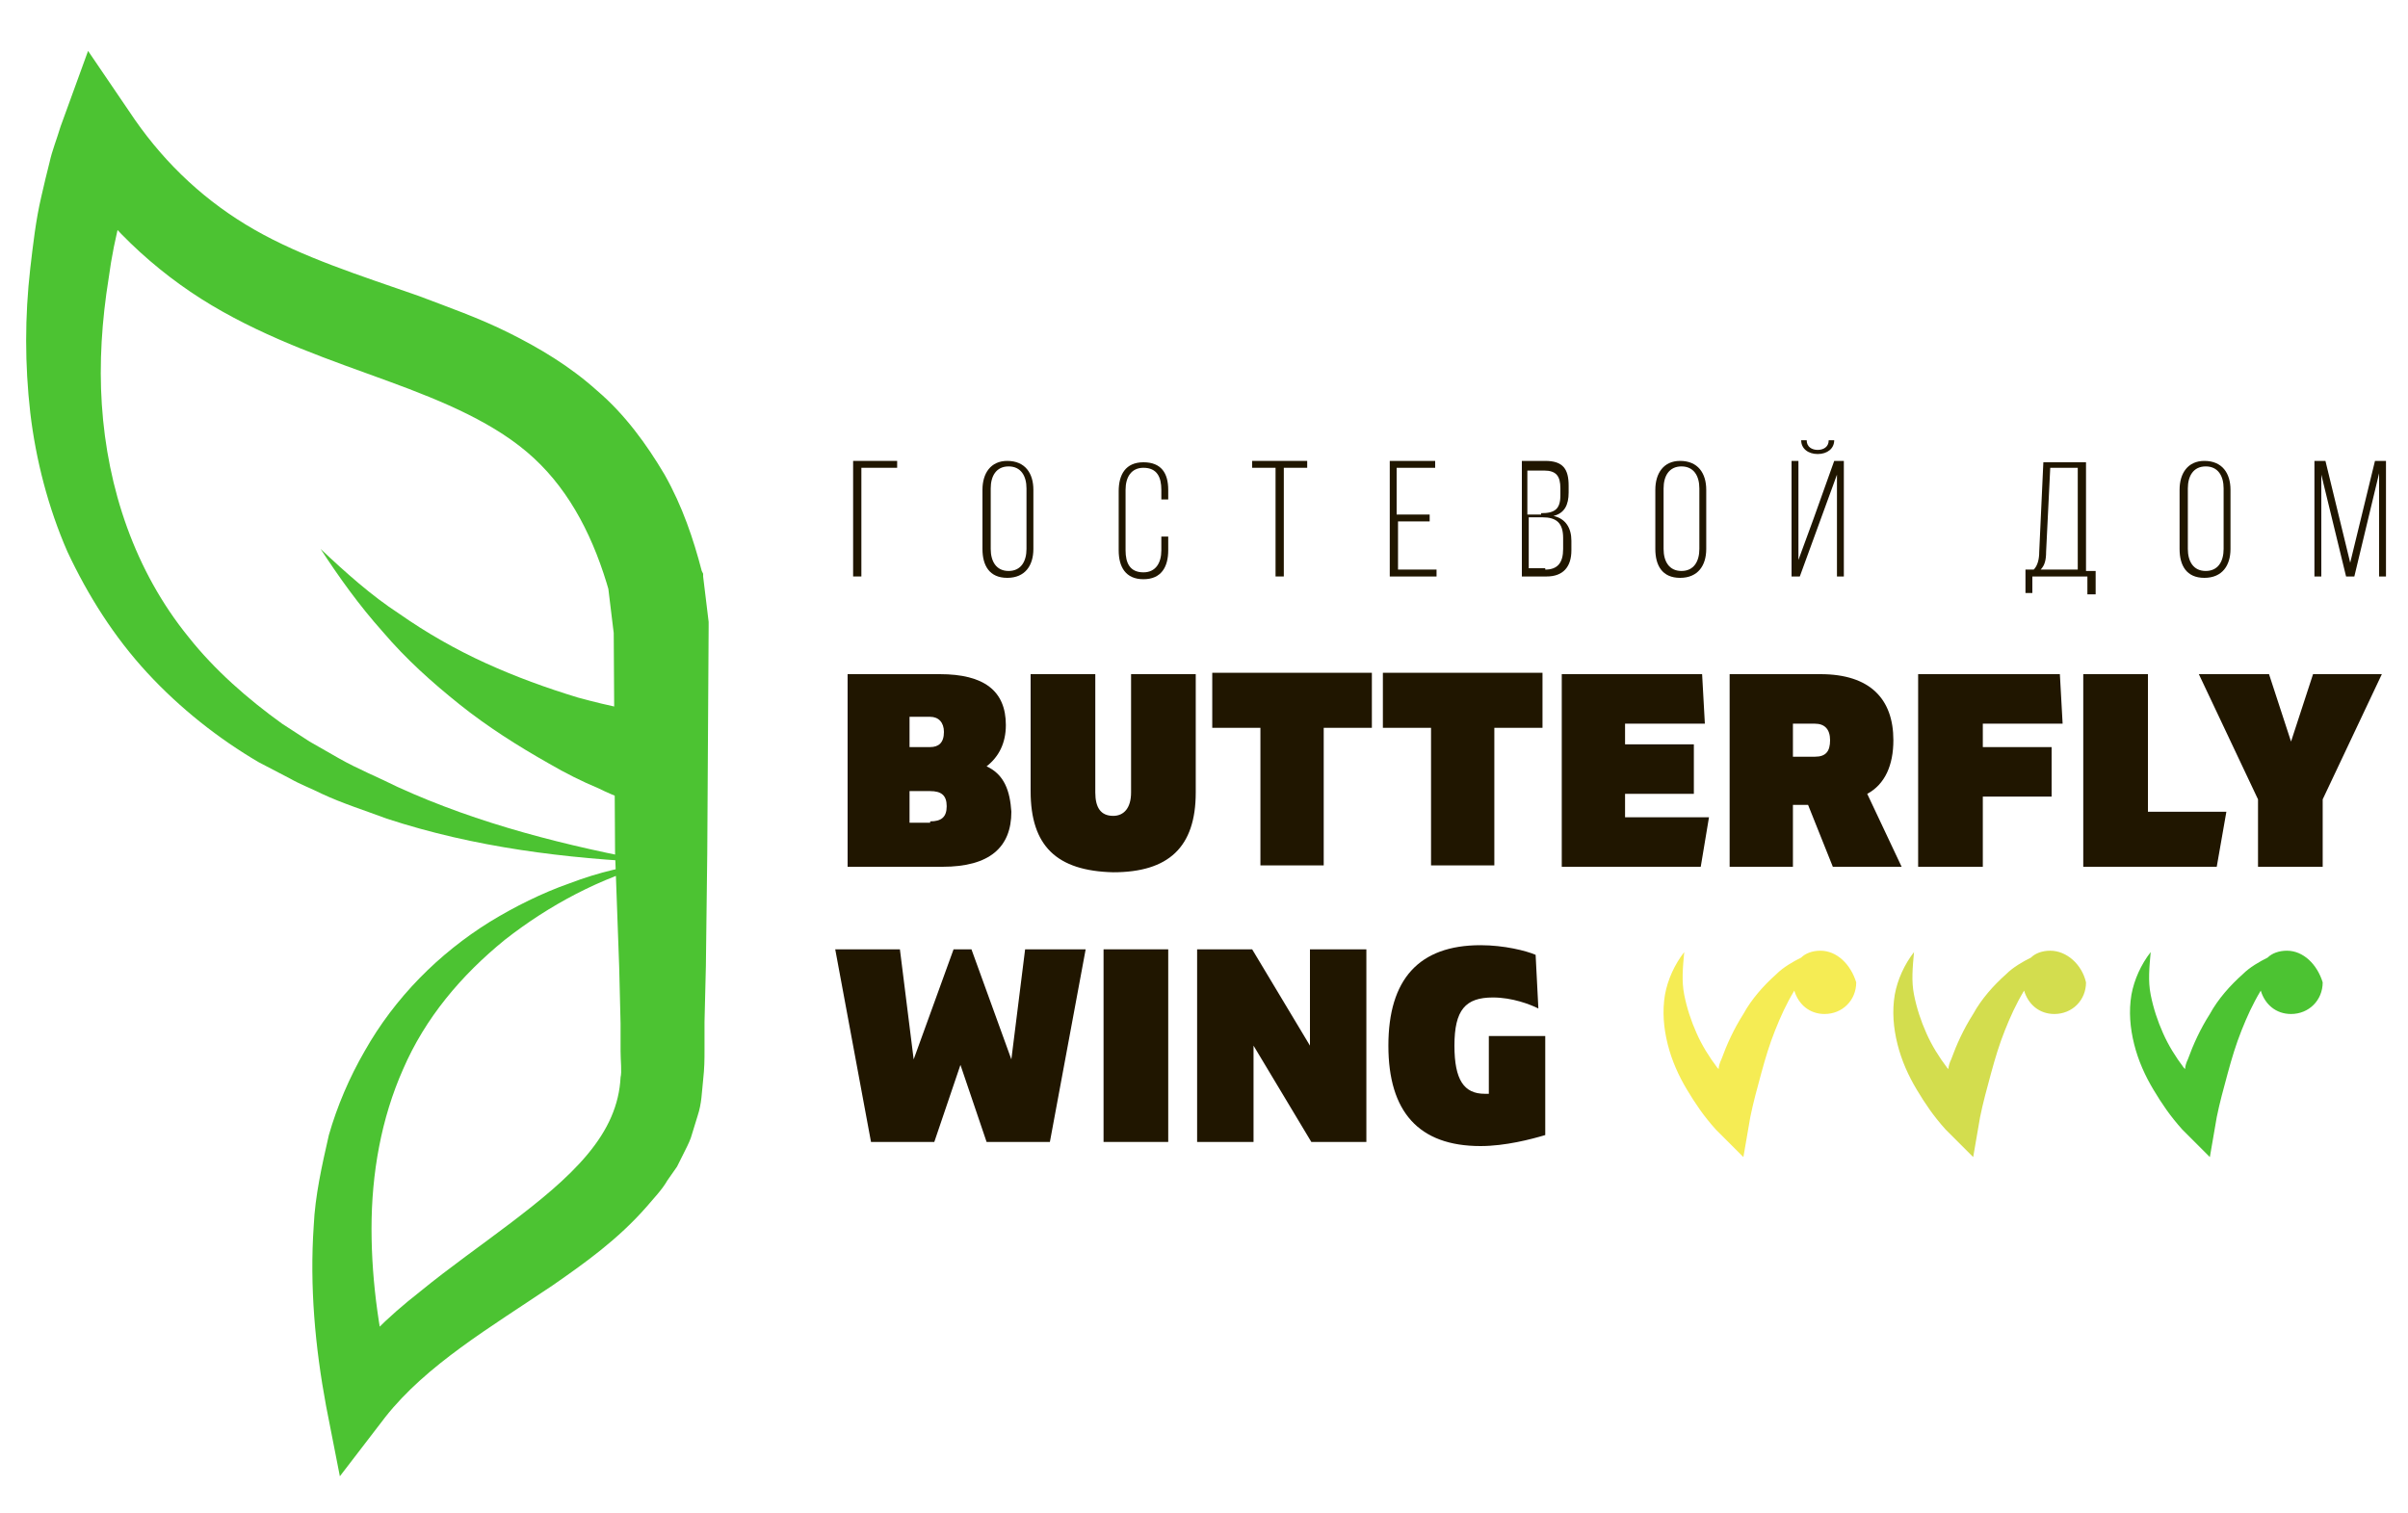
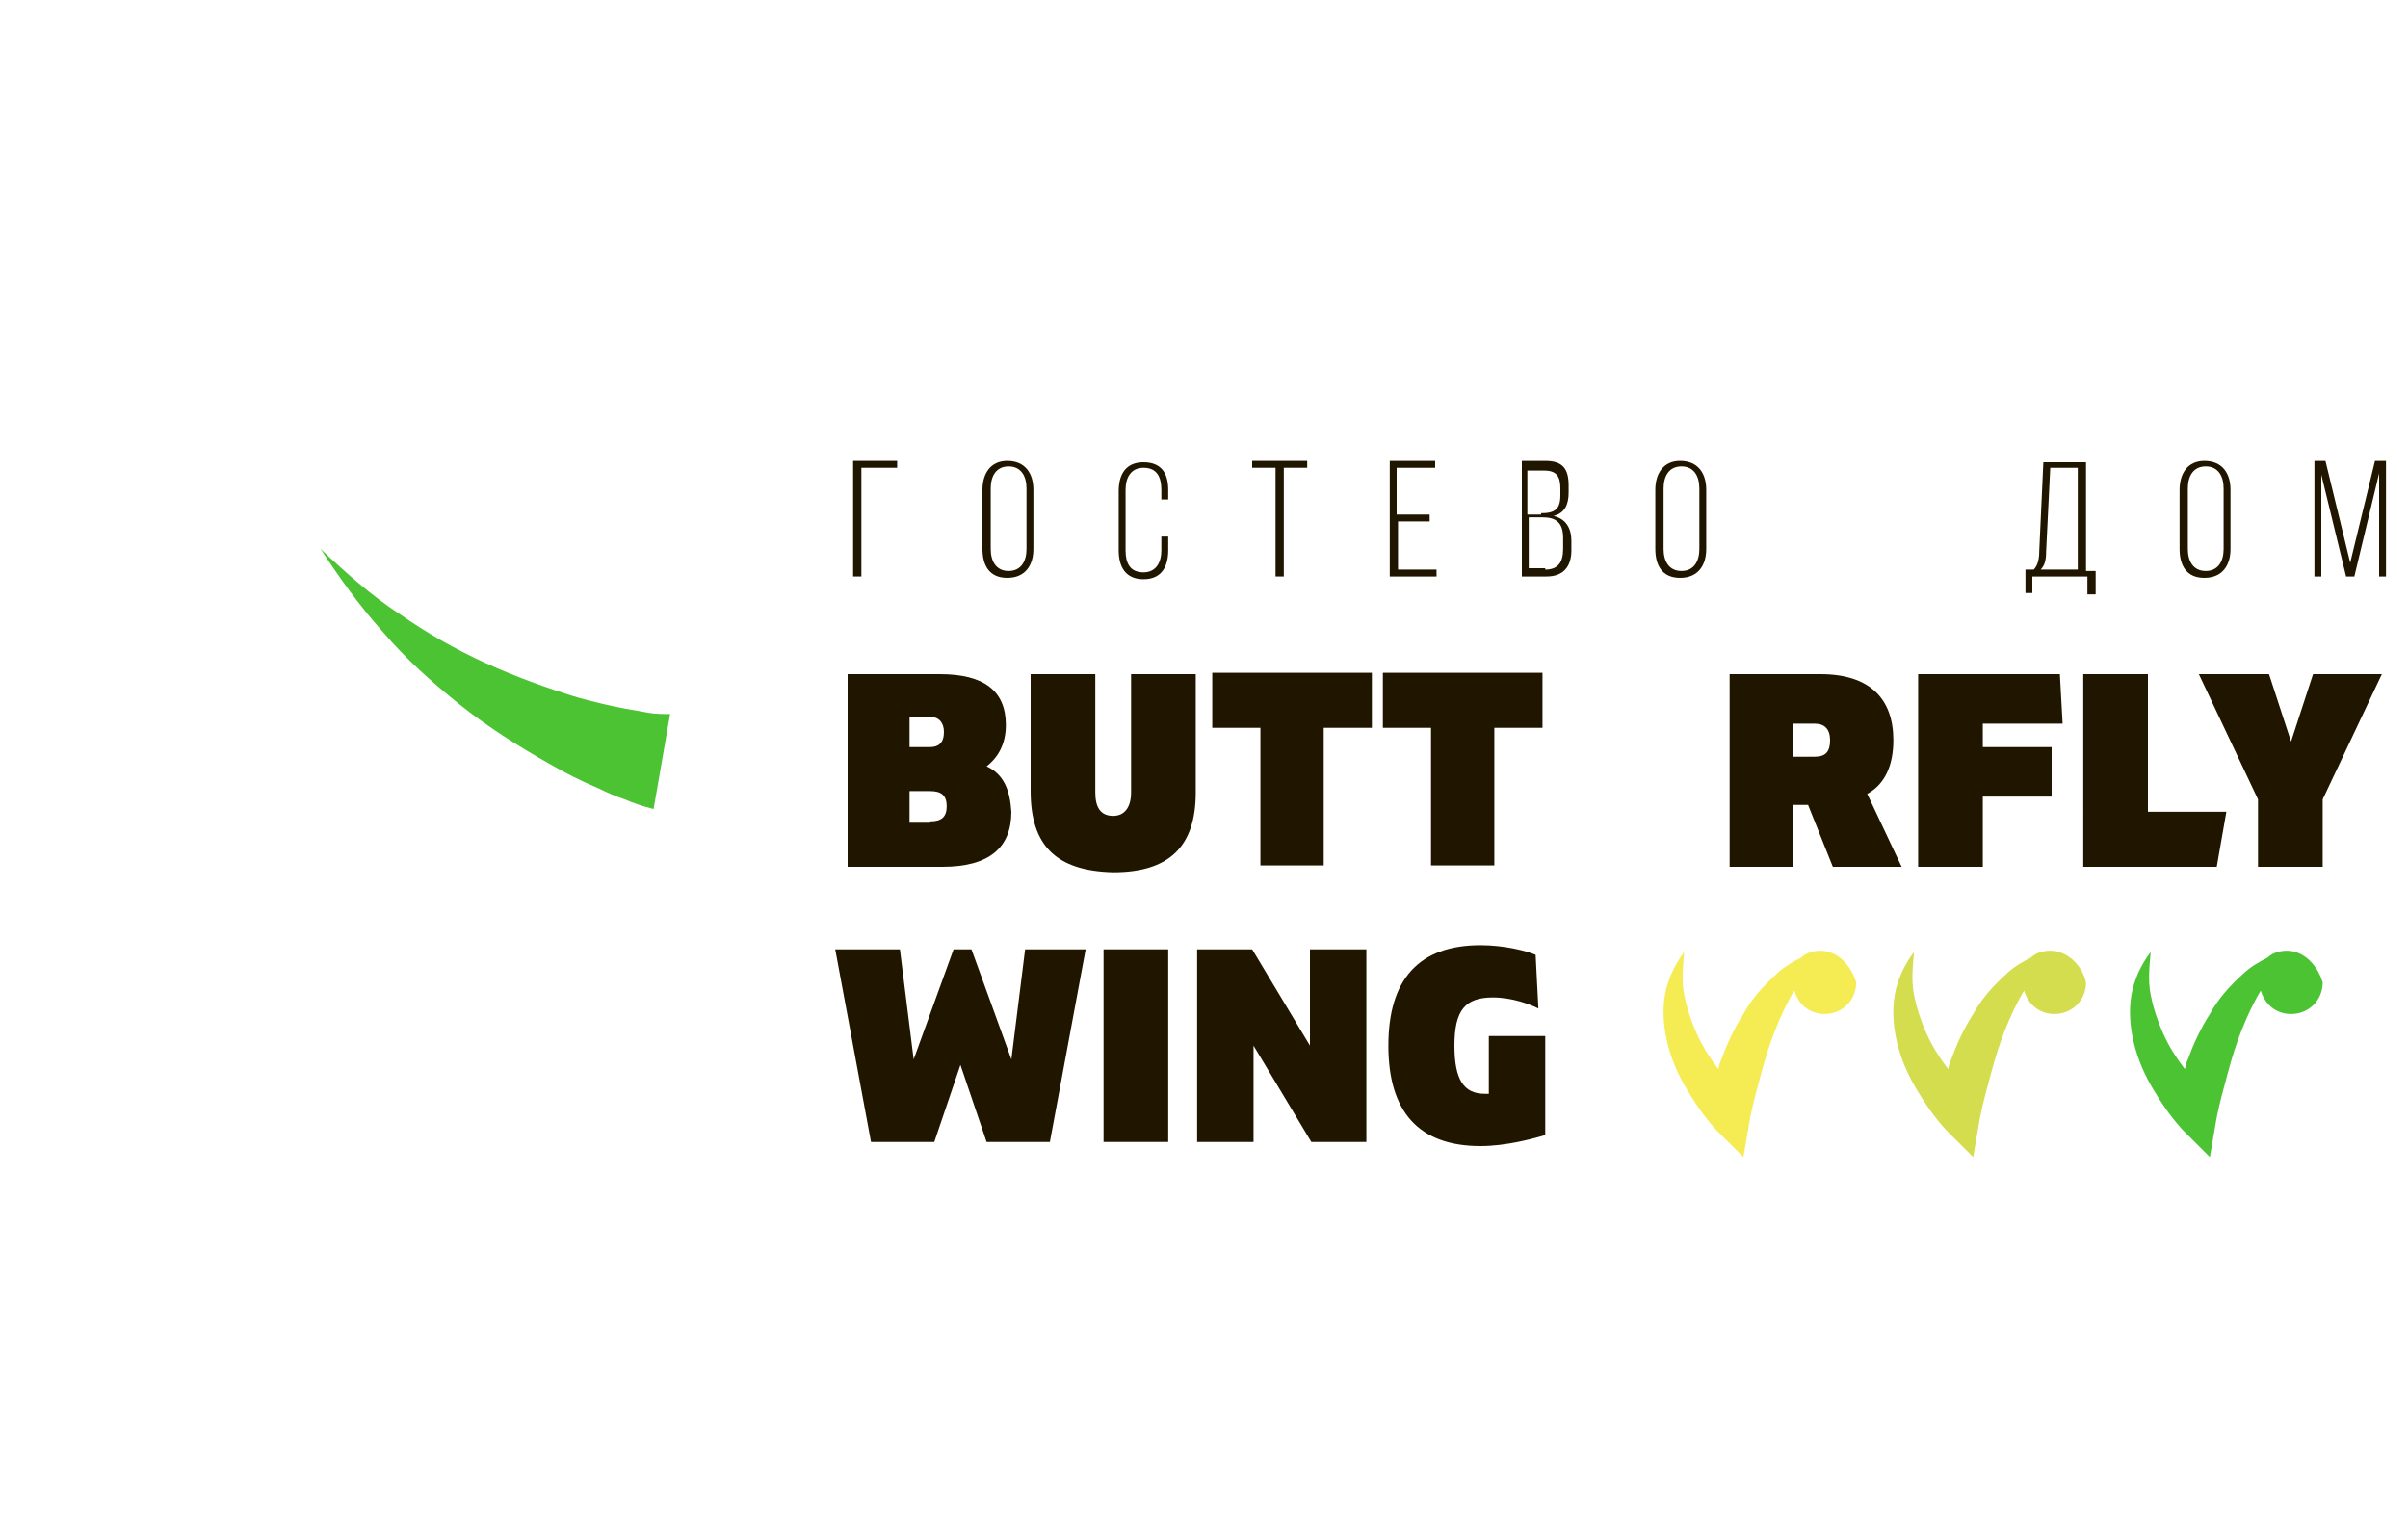
<svg xmlns="http://www.w3.org/2000/svg" id="Layer_1" x="0px" y="0px" viewBox="0 0 175 110" xml:space="preserve">
  <g>
    <path fill="#201600" d="M61.6,49h6.7c3.2,0,4.8,1.2,4.8,3.7c0,1.3-0.5,2.3-1.4,3c1.3,0.6,1.7,1.8,1.8,3.3c0,2.6-1.6,4-5,4h-6.9V49z M67.6,54.3c0.6,0,1-0.3,1-1.1c0-0.7-0.4-1.1-1-1.1h-1.5v2.2H67.6z M67.6,59.7c0.8,0,1.2-0.3,1.2-1.1c0-0.8-0.4-1.1-1.2-1.1h-1.5 v2.3H67.6z" />
    <path fill="#201600" d="M74.9,57.5V49h4.7v8.6c0,1.1,0.4,1.7,1.3,1.7c0.8,0,1.3-0.6,1.3-1.7V49h4.7v8.6c0,4-2,5.8-6,5.8 C76.8,63.3,74.9,61.5,74.9,57.5z" />
    <path fill="#201600" d="M99.7,52.9h-3.5v10h-4.6v-10h-3.5v-4h11.6V52.9z" />
    <path fill="#201600" d="M112.1,52.9h-3.5v10h-4.6v-10h-3.5v-4h11.6V52.9z" />
-     <path fill="#201600" d="M113.5,49h10.2l0.2,3.6h-5.8v1.5h5v3.6h-5v1.7h6.1l-0.6,3.6h-10.1V49z" />
    <path fill="#201600" d="M133.2,63l-1.8-4.5h-1.1V63h-4.6V49h6.6c3.6,0,5.3,1.8,5.3,4.8c0,1.8-0.6,3.2-1.9,3.9l2.5,5.3H133.2z M130.3,55h1.6c0.8,0,1.1-0.4,1.1-1.2c0-0.8-0.4-1.2-1.1-1.2h-1.6V55z" />
    <path fill="#201600" d="M139.5,49h10.2l0.2,3.6h-5.8v1.7h5v3.6h-5V63h-4.7V49z" />
    <path fill="#201600" d="M151.5,49h4.6v10h5.7l-0.7,4h-9.7V49z" />
    <path fill="#201600" d="M168.8,58.1V63h-4.7v-4.9l-4.3-9.1h5.1l1.6,4.9l1.6-4.9h5L168.8,58.1z" />
    <path fill="#201600" d="M78.9,69l-2.6,14h-4.6l-1.9-5.6L67.9,83h-4.6l-2.6-14h4.7l1,8l2.9-8h1.3l2.9,8l1-8H78.9z" />
    <path fill="#201600" d="M80.2,69h4.7v14h-4.7V69z" />
    <path fill="#201600" d="M99.3,69v14h-4l-4.2-7v7H87V69h4l4.2,7v-7H99.3z" />
    <path fill="#201600" d="M100.9,76c0-4.8,2.2-7.3,6.7-7.3c1.7,0,3.3,0.4,4,0.7l0.2,3.9c-0.6-0.3-1.9-0.8-3.3-0.8 c-2,0-2.8,0.9-2.8,3.5c0,2.5,0.7,3.5,2.2,3.5h0.3v-4.2h4.1v7.2c-1,0.3-2.9,0.8-4.7,0.8C103.1,83.3,100.9,80.8,100.9,76z" />
  </g>
  <g>
-     <path fill="#4CC332" d="M47.7,62.7c-6.6-0.3-13.2-1.1-19.6-3.2c-1.6-0.6-3.2-1.1-4.7-1.8c-0.8-0.4-1.6-0.7-2.3-1.1l-2.3-1.2 c-2.9-1.7-5.7-3.9-8.1-6.5c-2.4-2.6-4.3-5.6-5.8-8.8C3.5,36.9,2.6,33.4,2.2,30c-0.4-3.5-0.4-7,0-10.5c0.2-1.7,0.4-3.5,0.8-5.2 c0.2-0.9,0.4-1.7,0.6-2.5c0.2-0.9,0.5-1.6,0.8-2.6l2-5.5l3.4,5c2.3,3.3,5.2,6,8.7,8c3.5,2,7.6,3.3,11.9,4.8 c2.1,0.8,4.4,1.6,6.6,2.7c2.2,1.1,4.4,2.4,6.4,4.2c2,1.7,3.6,3.9,4.9,6.1c1.3,2.3,2.1,4.7,2.7,7l0.1,0.2l0,0.2l0.4,3.3l0,0.2l0,0.2 L51.4,62l-0.1,8.2l-0.1,4.1l0,2c0,0.7,0,1.3-0.1,2.2c-0.1,0.9-0.1,1.7-0.4,2.6l-0.4,1.3c-0.1,0.4-0.3,0.8-0.5,1.2l-0.6,1.2l-0.7,1 c-0.4,0.7-1,1.3-1.5,1.9c-2.1,2.4-4.5,4.1-6.8,5.7c-4.6,3.1-9.2,5.8-12.2,9.6l-3.3,4.3l-1-5.1c-0.8-4.3-1.2-8.7-0.9-13.1 c0.1-2.2,0.6-4.4,1.1-6.6c0.6-2.1,1.5-4.2,2.6-6.1c2.2-3.9,5.4-7.1,9.1-9.4c1.8-1.1,3.8-2.1,5.8-2.8C43.5,63.4,45.6,62.9,47.7,62.7 c-4.1,1.1-7.8,3.1-11,5.6c-3.2,2.6-5.8,5.7-7.4,9.4c-1.6,3.6-2.3,7.6-2.3,11.6c0,4,0.6,8,1.6,11.9l-4.3-0.9 c1.8-2.6,3.9-4.6,6.2-6.4c2.2-1.8,4.5-3.4,6.6-5c2.1-1.6,4.1-3.2,5.6-5c1.5-1.8,2.3-3.6,2.4-5.6c0.1-0.4,0-1.2,0-1.9l0-2l-0.1-4.1 L44.7,62l-0.1-16.4l0,0.4l-0.4-3.3l0.1,0.4c-1.1-3.9-2.8-7.3-5.5-9.8c-2.7-2.5-6.5-4.1-10.6-5.6c-4.1-1.5-8.6-3-12.8-5.5 c-4.2-2.5-8-6.1-10.6-10.3l5.4-0.5c-0.2,0.6-0.5,1.4-0.7,2.1C9.2,14.2,9,15,8.8,15.7c-0.4,1.5-0.7,3-0.9,4.5 c-0.5,3.1-0.7,6.2-0.5,9.2c0.4,6.1,2.4,12.1,6.3,16.9c1.9,2.4,4.3,4.5,6.8,6.3l2,1.3c0.7,0.4,1.4,0.8,2.1,1.2 c1.4,0.8,2.9,1.4,4.3,2.1C34.8,59.9,41.2,61.5,47.7,62.7z" />
-   </g>
+     </g>
  <g>
    <path fill="#4CC332" d="M47.5,58.8c-0.8-0.2-1.4-0.4-2.1-0.7c-0.6-0.2-1.3-0.5-1.9-0.8c-1.2-0.5-2.4-1.1-3.6-1.8 c-2.3-1.3-4.5-2.7-6.5-4.3c-2-1.6-3.9-3.3-5.6-5.3c-1.7-1.9-3.2-4-4.5-6c1.8,1.7,3.7,3.4,5.7,4.7c2,1.4,4.1,2.6,6.3,3.6 c2.2,1,4.4,1.8,6.7,2.5c1.1,0.3,2.3,0.6,3.4,0.8c0.6,0.1,1.1,0.2,1.7,0.3c0.5,0.1,1.2,0.1,1.6,0.1L47.5,58.8z" />
  </g>
  <g>
    <path fill="#F5EC54" d="M132.3,69.1c-0.6,0-1.1,0.2-1.4,0.5c-0.6,0.3-1.3,0.7-1.8,1.2c-0.9,0.8-1.8,1.8-2.4,2.9 c-0.7,1.1-1.2,2.2-1.6,3.3c-0.1,0.2-0.2,0.5-0.2,0.7c0,0-0.1-0.1-0.1-0.1c-0.6-0.8-1.1-1.6-1.5-2.5c-0.4-0.9-0.7-1.8-0.9-2.8 c-0.2-1-0.1-2,0-3.1c-0.7,0.9-1.2,2-1.4,3.1c-0.2,1.2-0.1,2.4,0.2,3.6c0.3,1.2,0.8,2.3,1.4,3.3c0.6,1,1.2,1.9,2.1,2.9l2,2l0.5-2.9 c0.2-1,0.5-2.1,0.8-3.2c0.3-1.1,0.6-2.1,1-3.1c0.4-1,0.8-1.9,1.4-2.9c0.3,1,1.1,1.7,2.2,1.7c1.3,0,2.3-1,2.3-2.3 C134.5,70.1,133.5,69.1,132.3,69.1z" />
    <path fill="#D3DD4E" d="M149,69.1c-0.6,0-1.1,0.2-1.4,0.5c-0.6,0.3-1.3,0.7-1.8,1.2c-0.9,0.8-1.8,1.8-2.4,2.9 c-0.7,1.1-1.2,2.2-1.6,3.3c-0.1,0.2-0.2,0.5-0.2,0.7c0,0-0.1-0.1-0.1-0.1c-0.6-0.8-1.1-1.6-1.5-2.5c-0.4-0.9-0.7-1.8-0.9-2.8 c-0.2-1-0.1-2,0-3.1c-0.7,0.9-1.2,2-1.4,3.1c-0.2,1.2-0.1,2.4,0.2,3.6c0.3,1.2,0.8,2.3,1.4,3.3c0.6,1,1.2,1.9,2.1,2.9l2,2l0.5-2.9 c0.2-1,0.5-2.1,0.8-3.2c0.3-1.1,0.6-2.1,1-3.1c0.4-1,0.8-1.9,1.4-2.9c0.3,1,1.1,1.7,2.2,1.7c1.3,0,2.3-1,2.3-2.3 C151.3,70.1,150.2,69.1,149,69.1z" />
    <path fill="#4CC332" d="M166.2,69.1c-0.6,0-1.1,0.2-1.4,0.5c-0.6,0.3-1.3,0.7-1.8,1.2c-0.9,0.8-1.8,1.8-2.4,2.9 c-0.7,1.1-1.2,2.2-1.6,3.3c-0.1,0.2-0.2,0.5-0.2,0.7c0,0-0.1-0.1-0.1-0.1c-0.6-0.8-1.1-1.6-1.5-2.5c-0.4-0.9-0.7-1.8-0.9-2.8 c-0.2-1-0.1-2,0-3.1c-0.7,0.9-1.2,2-1.4,3.1c-0.2,1.2-0.1,2.4,0.2,3.6c0.3,1.2,0.8,2.3,1.4,3.3c0.6,1,1.2,1.9,2.1,2.9l2,2l0.5-2.9 c0.2-1,0.5-2.1,0.8-3.2c0.3-1.1,0.6-2.1,1-3.1c0.4-1,0.8-1.9,1.4-2.9c0.3,1,1.1,1.7,2.2,1.7c1.3,0,2.3-1,2.3-2.3 C168.4,70.1,167.4,69.1,166.2,69.1z" />
  </g>
  <g>
    <path fill="#201600" d="M62.6,34v7.9H62v-8.4h3.2V34H62.6z" />
    <path fill="#201600" d="M71.4,35.6c0-1.2,0.6-2.1,1.8-2.1c1.3,0,1.9,0.9,1.9,2.1v4.3c0,1.2-0.6,2.1-1.9,2.1c-1.3,0-1.8-0.9-1.8-2.1 V35.6z M72,39.9c0,0.9,0.4,1.6,1.3,1.6c0.9,0,1.3-0.7,1.3-1.6v-4.4c0-0.9-0.4-1.6-1.3-1.6c-0.9,0-1.3,0.7-1.3,1.6V39.9z" />
    <path fill="#201600" d="M84.9,35.6v0.7h-0.5v-0.7c0-0.9-0.3-1.6-1.3-1.6c-0.9,0-1.3,0.7-1.3,1.6v4.4c0,0.9,0.3,1.6,1.3,1.6 c0.9,0,1.3-0.7,1.3-1.6v-1h0.5v1c0,1.2-0.5,2.1-1.8,2.1s-1.8-0.9-1.8-2.1v-4.3c0-1.2,0.5-2.1,1.8-2.1S84.9,34.4,84.9,35.6z" />
    <path fill="#201600" d="M92.7,41.9V34h-1.7v-0.5h4V34h-1.7v7.9H92.7z" />
    <path fill="#201600" d="M103.9,37.4v0.5h-2.3v3.5h2.8v0.5H101v-8.4h3.3V34h-2.8v3.4H103.9z" />
    <path fill="#201600" d="M112.3,33.5c1.3,0,1.7,0.6,1.7,1.8v0.5c0,0.9-0.3,1.5-1.1,1.7c0.9,0.2,1.3,0.9,1.3,1.8V40 c0,1.2-0.6,1.9-1.8,1.9h-1.8v-8.4H112.3z M112,37.3c1,0,1.4-0.3,1.4-1.3v-0.5c0-0.9-0.3-1.3-1.2-1.3h-1.2v3.2H112z M112.3,41.4 c0.9,0,1.3-0.5,1.3-1.5v-0.8c0-1.1-0.5-1.5-1.5-1.5h-1v3.7H112.3z" />
    <path fill="#201600" d="M120.3,35.6c0-1.2,0.6-2.1,1.8-2.1c1.3,0,1.9,0.9,1.9,2.1v4.3c0,1.2-0.6,2.1-1.9,2.1 c-1.3,0-1.8-0.9-1.8-2.1V35.6z M120.9,39.9c0,0.9,0.4,1.6,1.3,1.6c0.9,0,1.3-0.7,1.3-1.6v-4.4c0-0.9-0.4-1.6-1.3-1.6 c-0.9,0-1.3,0.7-1.3,1.6V39.9z" />
-     <path fill="#201600" d="M130.8,41.9h-0.6v-8.4h0.5v7.2l1.1-3l1.5-4.2h0.7v8.4h-0.5v-7.4L130.8,41.9z M133.3,32c0,0.6-0.5,1-1.2,1 c-0.7,0-1.2-0.4-1.2-1h0.4c0,0.5,0.4,0.7,0.8,0.7c0.4,0,0.8-0.2,0.8-0.7H133.3z" />
    <path fill="#201600" d="M151.7,43.1v-1.2h-4v1.2h-0.5v-1.7h0.6c0.3-0.3,0.4-0.8,0.4-1.3l0.3-6.5h3.1v7.9h0.7v1.7H151.7z M148.7,40.1c0,0.6-0.1,1-0.4,1.3h2.7V34h-2L148.7,40.1z" />
    <path fill="#201600" d="M158.4,35.6c0-1.2,0.6-2.1,1.8-2.1c1.3,0,1.9,0.9,1.9,2.1v4.3c0,1.2-0.6,2.1-1.9,2.1 c-1.3,0-1.8-0.9-1.8-2.1V35.6z M159,39.9c0,0.9,0.4,1.6,1.3,1.6c0.9,0,1.3-0.7,1.3-1.6v-4.4c0-0.9-0.4-1.6-1.3-1.6 c-0.9,0-1.3,0.7-1.3,1.6V39.9z" />
    <path fill="#201600" d="M171.1,41.9h-0.6l-1.8-7.4v7.4h-0.5v-8.4h0.8l1.8,7.4l1.8-7.4h0.8v8.4h-0.5v-7.5L171.1,41.9z" />
  </g>
</svg>